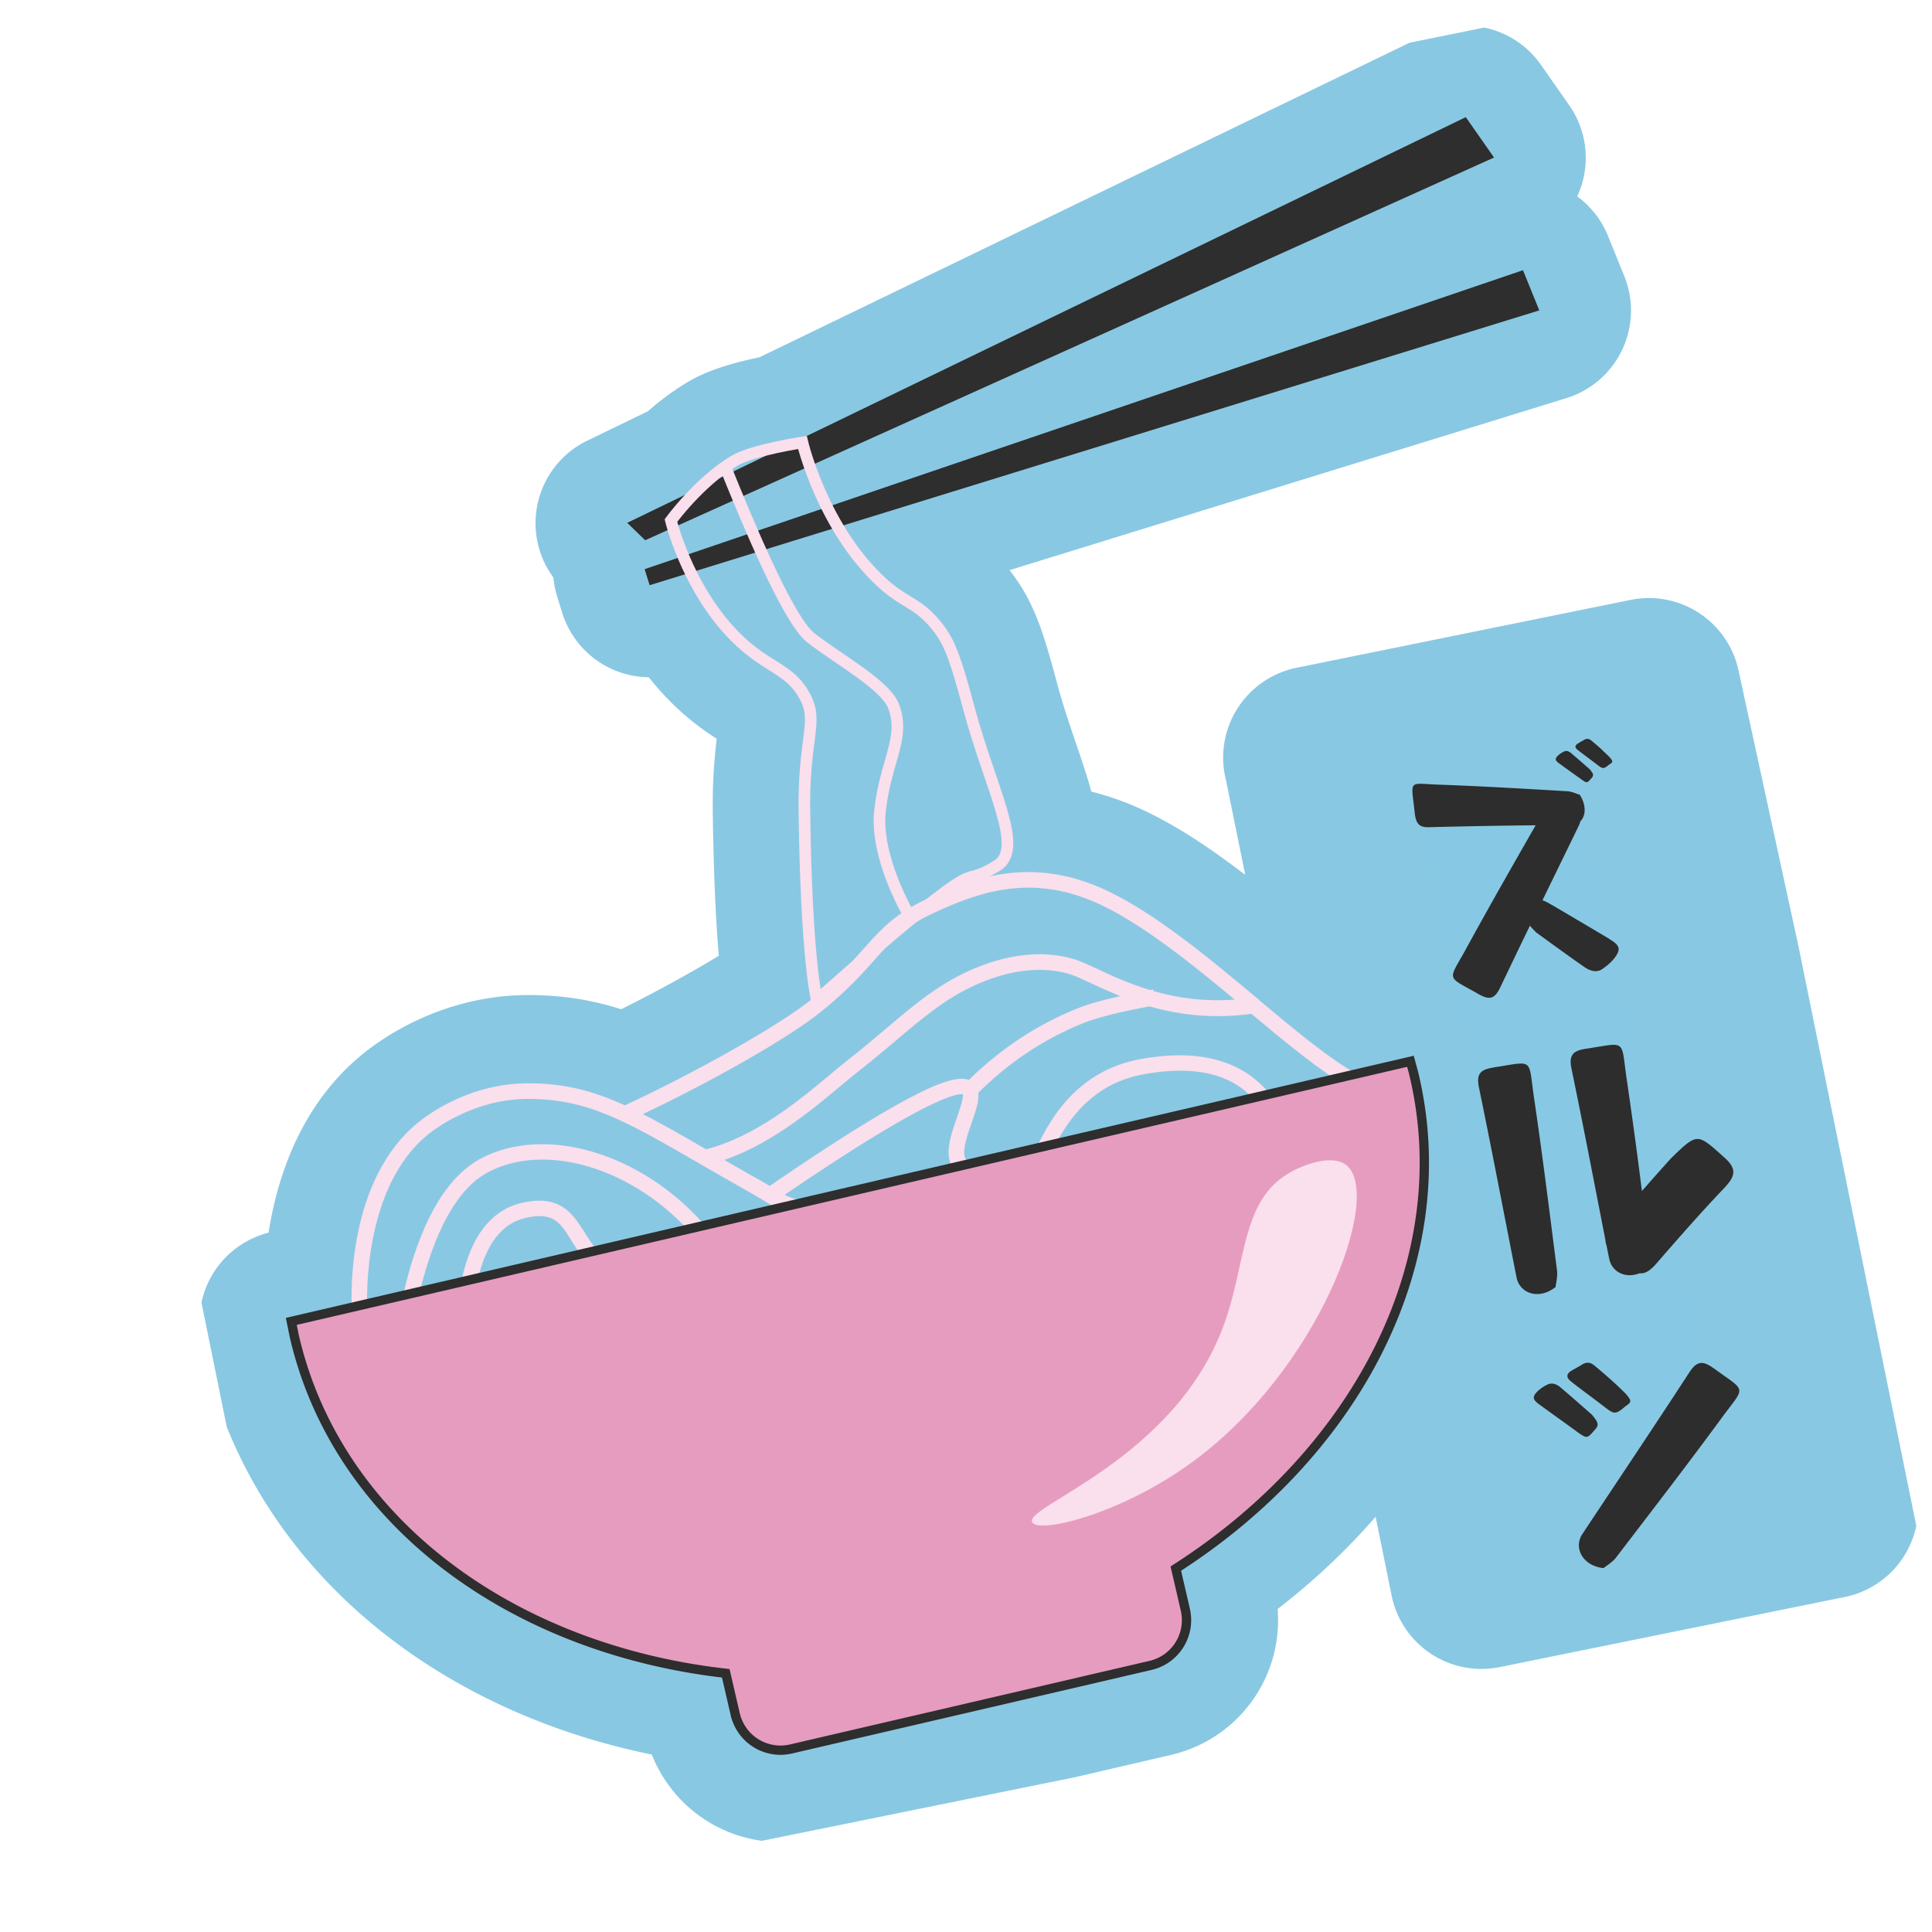
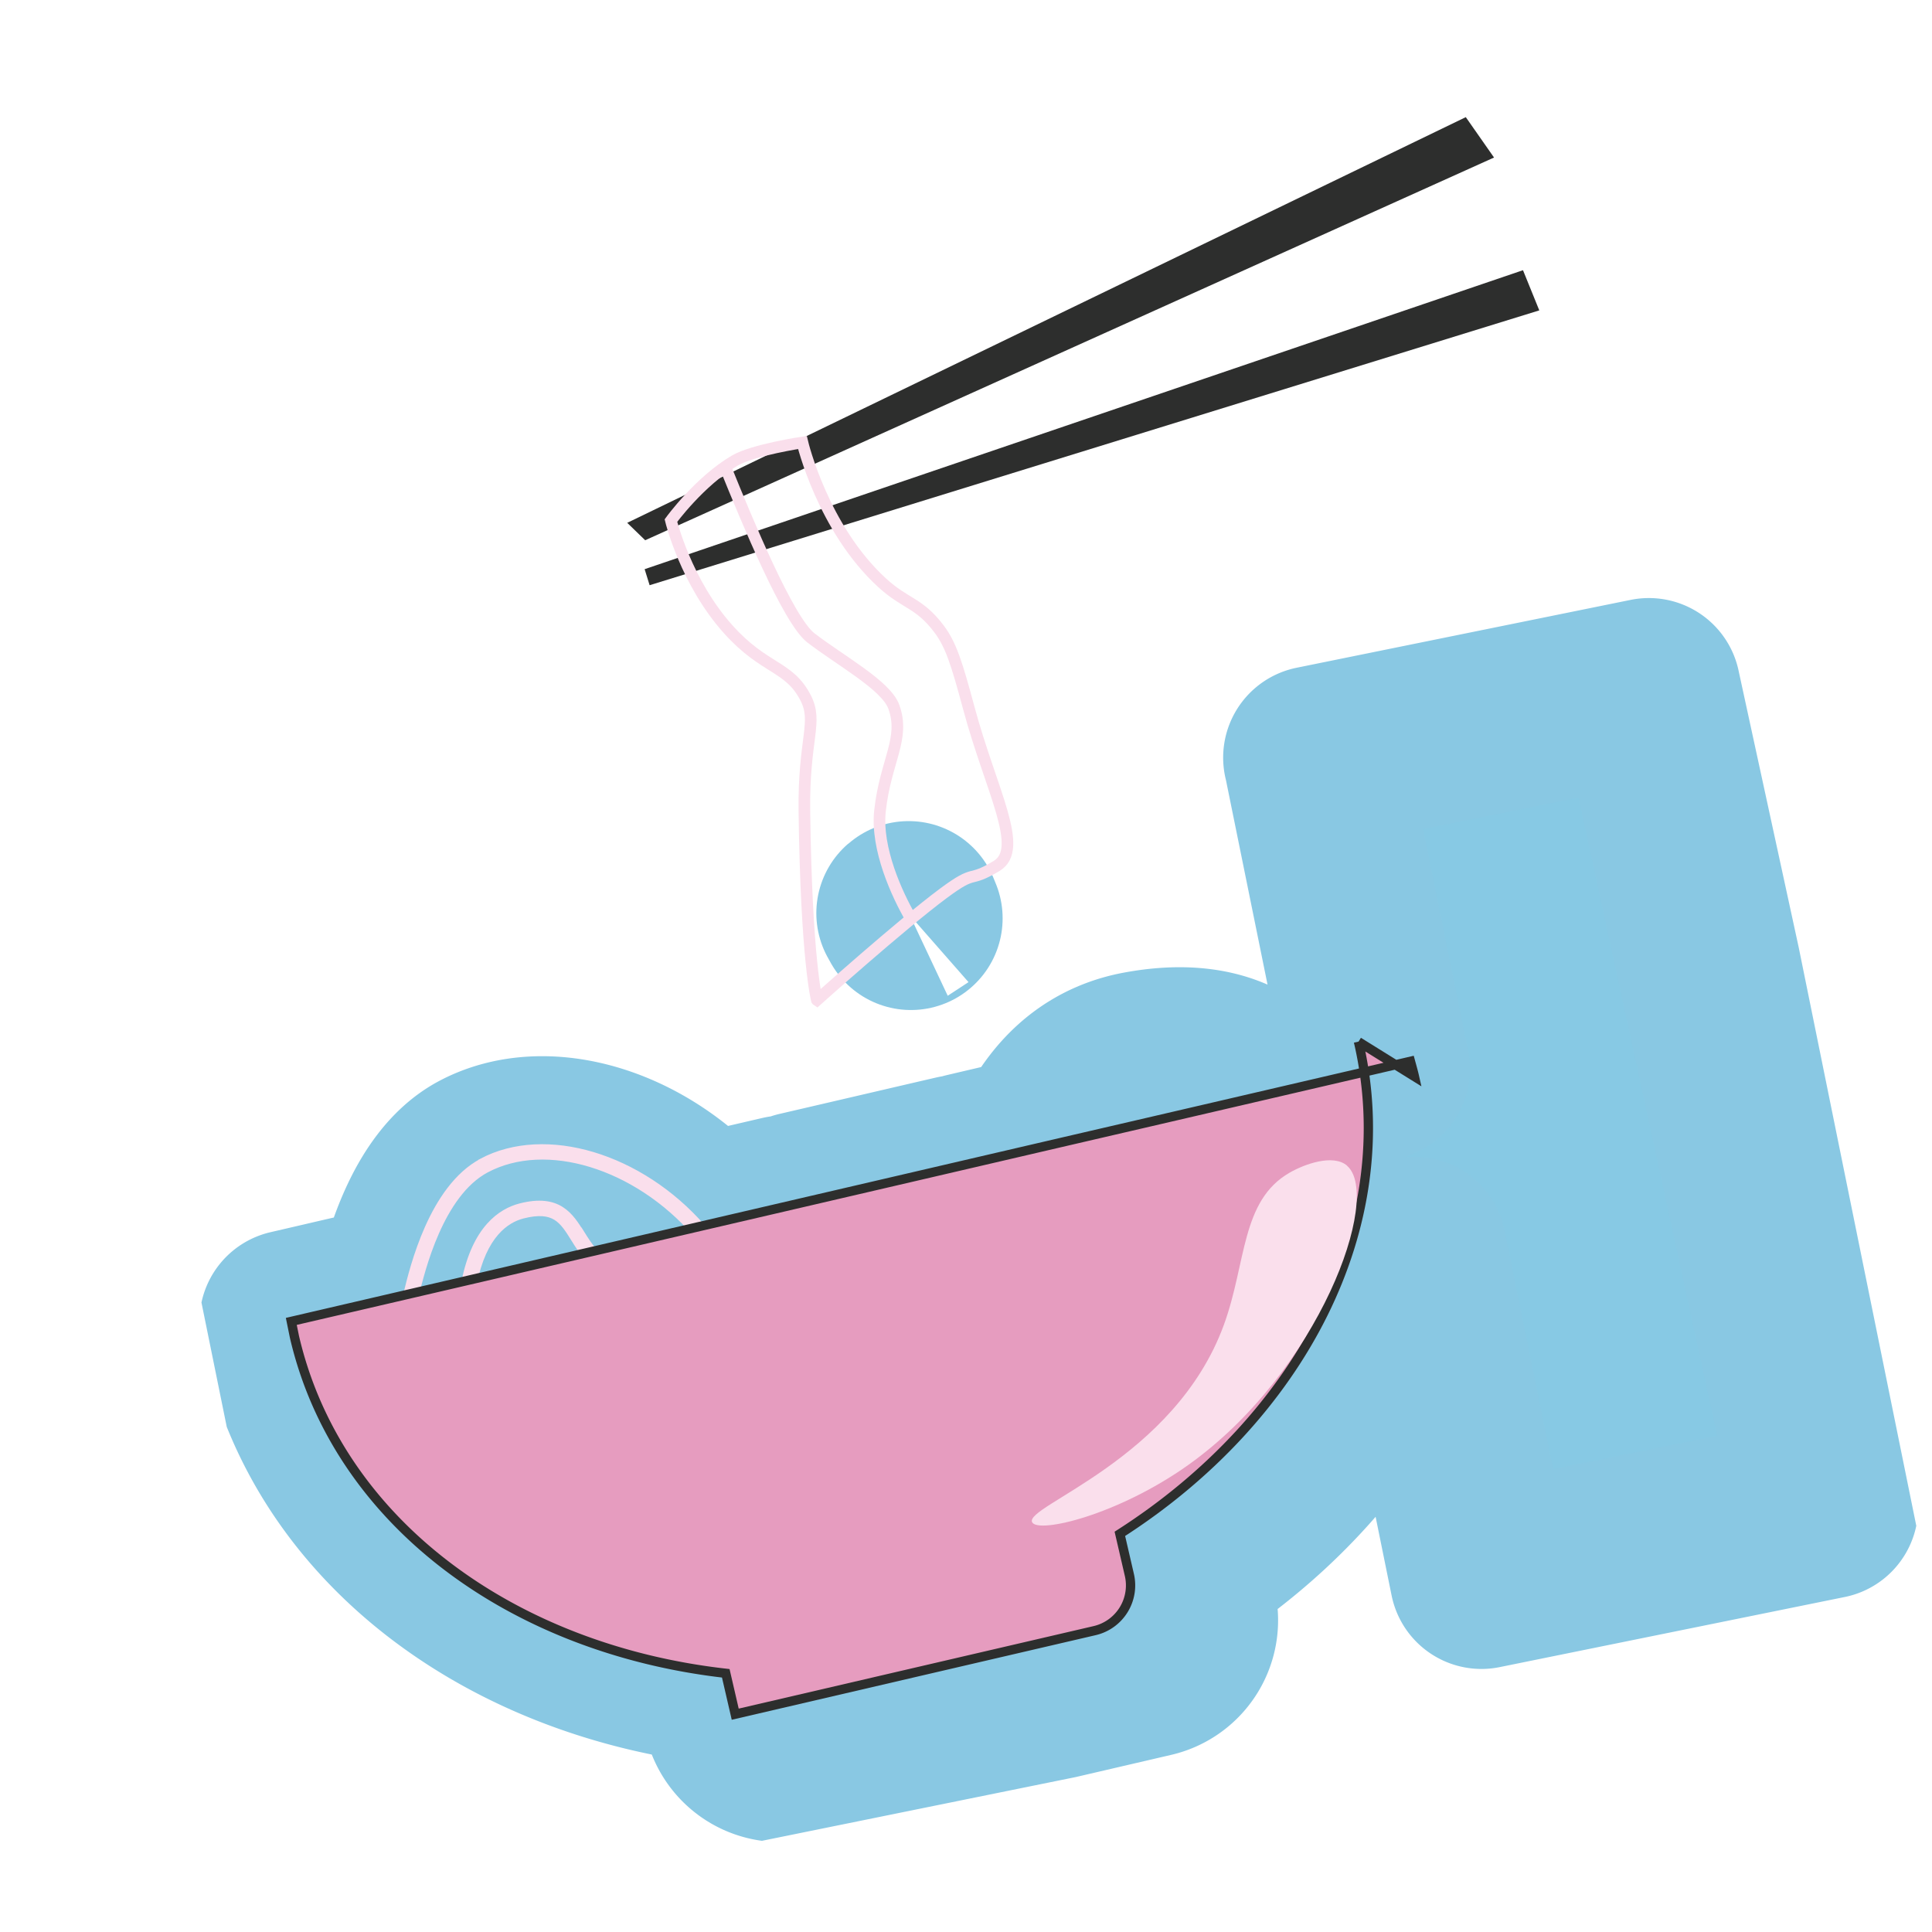
<svg xmlns="http://www.w3.org/2000/svg" width="158" height="158" fill="none">
  <g clip-path="url(#a)">
    <path fill="#87C9E4" stroke="#89C8E3" stroke-linecap="round" stroke-linejoin="round" stroke-width="15" d="m107.541 61.966 5.173 25.447c-.716.164-1.431.328-2.145.501.074.041.15.091.223.133l-.334.61a16.129 16.129 0 0 1-.873-.515c-2.021.467-4.031.94-6.052 1.407-1.076-1.24-3.704-3.852-10.263-2.632-5.06.944-7.098 4.83-8.068 6.694-.04.073-.08.156-.121.23-1.986.46-3.97.92-5.954 1.388.173.067.37.112.612.11v.692c-.588.007-1.06-.15-1.386-.467-.045-.038-.067-.099-.103-.138-4.275.99-8.547 1.989-12.82 2.979.34.061.72.087 1.167.08l.02.698c-1.108.029-1.886-.16-2.555-.454l-6.74 1.566c-5.09-5.733-12.749-7.996-17.896-5.265-4.047 2.151-5.621 8.639-6.142 10.776a.274.274 0 0 1-.021.079c-1.18.277-2.352.543-3.532.82.004.159.005.299.01.373l-.696.029c-.004-.065-.004-.158-.012-.241-1.744.401-3.477.809-5.221 1.21l.128.63.128.629c3.52 15.15 17.814 25.546 35.274 27.521l.773 3.343a3.8 3.8 0 0 0 4.576 2.843l29.387-6.832a3.798 3.798 0 0 0 2.843-4.574l-.773-3.343c10.189-6.526 17.275-15.977 19.545-26.182l5.463 26.876 28.215-5.733-14.525-66.845-27.316 5.55.011.007Zm-59.01 40.359s.026.041.04.057l-.525.462c-.097-.111-.177-.226-.265-.339l-8.547 1.989c-.153.031-.297.06-.448.1-.03.128-.062.247-.083.373-.025.108-.039.176-.05.216l-.666-.192s.02-.089.032-.166c-.004-.018.01-.04.014-.068-1.341.31-2.683.62-4.013.937.558-2.276 2.09-8.138 5.725-10.065 4.782-2.544 11.91-.454 16.787 4.836l-8.002 1.86Zm44.867-14.732c5.748-1.065 8.199.862 9.363 2.123-5.327 1.241-10.657 2.474-15.985 3.715-.27.055-.536.128-.794.19.98-1.856 2.942-5.194 7.425-6.03l-.01.002Z" />
    <path fill="#87C9E4" stroke="#89C8E3" stroke-linecap="round" stroke-linejoin="round" stroke-width="15" d="M42.58 98.694c-1.584.406-3.655 1.781-4.534 6.069.252-.051.5-.12.752-.171.843-3.682 2.605-4.873 3.957-5.222 2.608-.661 3.278.42 4.209 1.915.25.399.52.812.826 1.208.252-.051.49-.118.743-.169-.381-.447-.685-.928-.978-1.402-.919-1.48-1.868-3.018-4.966-2.23l-.01.002Z" />
-     <path fill="#87C9E4" stroke="#89C8E3" stroke-linecap="round" stroke-linejoin="round" stroke-width="15" d="M34.794 92.563c.617-.51 3.953-3.031 8.491-2.998 4.906.042 7.98 1.813 14.094 5.354 1.335.768 2.8 1.621 4.47 2.555.296.165.562.326.82.489.46.28.889.55 1.38.758.458-.102.913-.213 1.378-.317-.716-.117-1.264-.37-1.805-.682 13.185-9.015 15.086-8.737 15.354-8.435.22.254-.164 1.362-.44 2.167-.496 1.43-1.049 3.04-.281 3.96.297-.06.58-.137.876-.206a.726.726 0 0 1-.287-.166c-.615-.587-.077-2.128.355-3.367.355-1.017.635-1.851.505-2.443 2.55-2.567 5.5-4.543 8.763-5.852 1.61-.645 4.05-1.122 5.547-1.407 2.318.67 5.133 1.072 8.409.603 2.605 2.176 5.092 4.235 7.177 5.553l.983-.228c-2.195-1.267-4.954-3.552-7.864-5.984-4.093-3.418-8.737-7.285-12.814-9.059-5.38-2.332-9.699-1.006-13.336.632-3.6 2.781-9.755 8.29-9.755 8.29l-.008-.036-.296.248c-2.615 2.103-9.477 5.978-15.39 8.714-2.593-1.195-4.871-1.809-7.806-1.83-4.661-.036-8.022 2.406-8.937 3.154-5.302 4.315-5.384 12.662-5.318 14.83.233-.048.465-.104.688-.159-.042-2.004.104-10.083 5.06-14.122l-.013-.016Zm53.394-9.818c-3.305 1.336-6.298 3.329-8.9 5.917-.995-.613-4.1.28-16.336 8.663-.246-.147-.493-.302-.767-.453-1.332-.75-2.54-1.44-3.654-2.084 4.08-1.212 7.631-4.19 10.024-6.192.488-.408.92-.767 1.283-1.056 1.198-.927 2.219-1.799 3.218-2.638 2.66-2.254 4.77-4.03 7.934-5.14 3.67-1.29 6.18-.554 7.09-.178.347.145.75.334 1.205.542.91.423 2.027.945 3.34 1.418-1.43.29-3.174.691-4.437 1.2Zm-21.259-.212c2.124-1.713 3.338-3.064 4.395-4.262 1.403-1.576 2.418-2.71 4.82-3.834 3.653-1.697 7.997-3.31 13.47-.94 3.797 1.644 8.145 5.207 12.056 8.465-2.93.324-5.472-.068-7.583-.687l-.005-.027-.054.01c-1.805-.54-3.293-1.23-4.452-1.772-.465-.214-.88-.41-1.236-.554-.982-.409-3.69-1.206-7.588.166-3.285 1.154-5.426 2.965-8.15 5.269-.992.838-2.014 1.7-3.194 2.623-.371.291-.804.65-1.3 1.07-2.464 2.063-6.2 5.19-10.38 6.227l.007.036c-2.272-1.317-4.127-2.382-5.822-3.216 5.926-2.767 12.396-6.45 15.018-8.564l-.002-.01Z" />
    <path fill="#87C9E4" stroke="#89C8E3" stroke-linecap="round" stroke-linejoin="round" stroke-width="15" d="m74.495 75.1-.185-.45s-.034.016-.05.03c.076.143.163.294.235.42Z" />
-     <path fill="#87C9E4" stroke="#89C8E3" stroke-linecap="round" stroke-linejoin="round" stroke-width="15" d="M74.258 74.68c-.697-1.263-1.523-3.07-1.984-4.97l2.034 4.94c.458-.28.963-.56 1.543-.837.23-.112.471-.217.703-.32.203-.154.397-.306.583-.447 2.79-2.073 1.938-.786 4.357-2.242 2.335-1.41-.458-6.169-2.27-12.914-.992-3.683-1.466-5.187-2.45-6.484-1.616-2.143-2.72-2.003-4.617-3.733-1.496-1.372-2.694-2.981-3.624-4.562l57.35-17.716-1.333-3.286-56.91 19.368a28.586 28.586 0 0 1-1.422-3.352l55.965-25.222-2.31-3.303-55.348 26.782c-1.307.247-3.424.705-4.419 1.29-1.054.617-2.03 1.434-2.852 2.228l-5.958 2.885 1.467 1.415 2.282-1.025c.151.512.43 1.335.837 2.32l-3.153 1.07.41 1.322 3.364-1.04c.732 1.48 1.734 3.14 3.068 4.637 2.954 3.294 4.954 2.953 6.312 5.578 1.037 2.017-.17 3.31-.092 9.313.153 11.529.925 15.05 1.013 15.388 1.893-1.555 3.023-2.814 4.013-3.932 1.067-1.2 1.967-2.206 3.445-3.133l-.004-.018ZM59.35 38.285l.202.483c-.071-.163-.133-.329-.193-.485l-.009.002Zm1.016 2.461.275.665c-.092-.225-.185-.45-.275-.665Z" />
-     <path fill="#2D2D2D" d="M136.624 94.76c-.633.709-1.268 1.408-1.89 2.124l-.457.514a455.75 455.75 0 0 0-1.251-9.19c-.478-3.272.038-2.946-3.324-2.441-1.072.162-1.412.512-1.184 1.635.968 4.67 1.866 9.365 2.781 14.046a.68.68 0 0 0 .065.324l.238 1.168c.225 1.106 1.344 1.636 2.489 1.189.459.047.872-.224 1.357-.782 1.806-2.079 3.622-4.152 5.52-6.147.925-.975 1.141-1.57.044-2.546-2.23-1.99-2.16-2.06-4.388.106Zm-7.715 22.288c.866.62.884.617 1.467-.063.016-.013.03-.035.046-.047.345-.379.333-.573-.234-1.244-.729-.639-1.654-1.461-2.603-2.261-.305-.256-.683-.366-1-.218a3.155 3.155 0 0 0-.91.634c-.377.404-.311.635.226 1.021.999.724 2.007 1.446 3.007 2.169l.001.009Zm2.123-2.132c.954.733 1.022.84 1.884.104.009-.002.016-.013.032-.025.501-.346.504-.421.01-1.013-.268-.255-.621-.614-.988-.942a45.784 45.784 0 0 0-1.613-1.394c-.303-.247-.643-.263-.966-.056-.282.179-.578.332-.871.504-.426.255-.459.552-.046.88.837.663 1.703 1.283 2.547 1.935l.011.007Zm-2.547-53.331c-.18-.15-.4-.218-.578-.126a1.921 1.921 0 0 0-.533.37c-.224.233-.186.375.131.6.583.425 1.174.848 1.766 1.27.505.366.514.364.855-.033.009-.001.014-.021.023-.023.197-.227.195-.33-.139-.73a91.75 91.75 0 0 0-1.523-1.32l-.002-.008Zm3.159 15.215c-1.501-.892-3.001-1.776-4.501-2.66-.478-.278-.775-.451-1.002-.508.99-2.036 1.99-4.074 2.979-6.118a1.59 1.59 0 0 0 .117-.342c.447-.428.515-1.293-.039-2.173-.229-.066-.625-.266-1.014-.29-3.534-.209-7.069-.417-10.596-.543-2.453-.091-2.192-.463-1.892 2.303.095.88.35 1.211 1.195 1.18a539.7 539.7 0 0 1 8.695-.157c-1.921 3.358-3.841 6.715-5.697 10.115-1.474 2.695-1.668 2.155 1.032 3.693.858.49 1.304.428 1.764-.536.808-1.69 1.616-3.38 2.435-5.062.124.152.292.334.516.56 1.109.804 2.529 1.844 3.968 2.844.458.319.996.434 1.4.165.42-.282.828-.627 1.118-1.042.442-.633.312-.952-.496-1.425l.018-.003Zm-.585-15.447a40.304 40.304 0 0 0-.941-.81c-.179-.142-.379-.157-.569-.035-.167.1-.345.192-.51.3-.25.154-.262.325-.028.511.491.388.996.753 1.494 1.13.555.43.597.496 1.109.064l.018-.004c.296-.2.296-.247.001-.59-.151-.147-.363-.356-.579-.546l.005-.02Zm-8.924 25.951c-1.072.162-1.413.512-1.184 1.635 1.07 5.174 2.049 10.357 3.075 15.54.27 1.33 1.853 1.842 3.19.774.03-.315.183-.851.117-1.362-.603-4.716-1.19-9.445-1.885-14.153-.478-3.272.038-2.946-3.324-2.441l.011.007Zm18.013 24.599c-.878-.635-1.364-.63-1.993.33-2.881 4.433-5.829 8.813-8.745 13.215-.752 1.135.026 2.615 1.729 2.793.24-.198.727-.475 1.037-.884 2.892-3.78 5.805-7.554 8.62-11.392 1.956-2.672 2.099-2.064-.65-4.071l.002.009Z" />
    <path fill="#FADFEC" stroke="#FADFEC" stroke-miterlimit="10" stroke-width=".57" d="M47.542 100.921c-.919-1.48-1.868-3.018-4.966-2.23-1.593.408-3.68 1.796-4.55 6.129-.012.077-.028.137-.032.165l.667.193.05-.216c.8-3.982 2.643-5.236 4.04-5.595 2.609-.66 3.278.42 4.21 1.916.32.515.652 1.046 1.09 1.547l.525-.462c-.403-.461-.721-.968-1.027-1.458l-.007.011Z" />
    <path fill="#FADFEC" stroke="#FADFEC" stroke-miterlimit="10" stroke-width=".57" d="M39.425 95.019c-4.047 2.151-5.622 8.639-6.142 10.776-.052.207-.095.365-.12.473l.674.182c.034-.11.075-.277.125-.493.499-2.058 2.016-8.32 5.792-10.331 4.901-2.606 12.268-.358 17.149 5.23l.524-.462c-5.087-5.818-12.823-8.13-18.004-5.384l.002.009Z" />
-     <path fill="#FADFEC" stroke="#FADFEC" stroke-miterlimit="10" stroke-width=".57" d="M102.704 81.919c-4.093-3.418-8.737-7.285-12.815-9.06-5.739-2.484-10.257-.807-14.038.953-2.531 1.179-3.636 2.423-5.038 4-1.044 1.176-2.234 2.504-4.318 4.181-2.616 2.104-9.477 5.978-15.39 8.715-2.594-1.196-4.872-1.81-7.807-1.83-4.66-.037-8.021 2.406-8.937 3.153-5.51 4.49-5.385 13.346-5.306 15.071l.696-.029c-.048-1.02-.308-10.13 5.05-14.494.617-.51 3.952-3.031 8.49-2.998 4.906.042 7.981 1.813 14.094 5.354 1.336.768 2.801 1.621 4.47 2.555.296.165.563.326.82.489 1.093.676 2.034 1.253 3.936 1.213l-.02-.698c-1.37.034-2.166-.29-2.972-.754 13.186-9.015 15.087-8.737 15.354-8.435.22.254-.163 1.362-.44 2.167-.528 1.502-1.116 3.212-.176 4.107.327.317.799.474 1.387.467v-.693c-.401.007-.711-.09-.899-.276-.615-.586-.077-2.127.355-3.366.355-1.018.635-1.852.505-2.443 2.55-2.568 5.5-4.543 8.763-5.852 1.61-.645 4.05-1.122 5.547-1.407 2.318.67 5.133 1.072 8.409.603 2.976 2.484 5.792 4.823 8.049 6.068l.335-.611c-2.235-1.23-5.077-3.602-8.088-6.116l-.016-.034Zm-14.513.824c-3.314 1.337-6.299 3.329-8.9 5.917-.995-.613-4.1.28-16.337 8.663-.245-.147-.492-.302-.766-.453-1.332-.75-2.54-1.44-3.654-2.084 4.08-1.213 7.631-4.19 10.023-6.192.489-.408.921-.767 1.284-1.056 1.197-.927 2.218-1.799 3.218-2.638 2.669-2.256 4.77-4.03 7.934-5.141 3.67-1.288 6.179-.553 7.089-.177.348.145.751.334 1.205.542.91.423 2.028.945 3.34 1.418-1.429.29-3.173.691-4.436 1.2Zm5.899-1.47-.006-.027-.053.01c-1.805-.54-3.294-1.23-4.443-1.774-.465-.214-.88-.41-1.236-.553-.982-.41-3.691-1.207-7.588.165-3.286 1.154-5.427 2.965-8.151 5.269-.99.838-2.014 1.7-3.193 2.624-.372.29-.804.65-1.3 1.069-2.464 2.063-6.2 5.19-10.381 6.227l.007.036c-2.271-1.317-4.126-2.382-5.822-3.216 5.926-2.767 12.396-6.45 15.019-8.564 2.123-1.714 3.337-3.065 4.395-4.263 1.402-1.576 2.417-2.71 4.82-3.834 3.652-1.697 7.996-3.31 13.469-.94 3.798 1.644 8.146 5.207 12.057 8.465-2.93.324-5.472-.068-7.583-.687l-.011-.007Z" />
-     <path fill="#FADFEC" stroke="#FADFEC" stroke-miterlimit="10" stroke-width=".57" d="M93.27 86.904c-5.06.944-7.097 4.83-8.067 6.694-.18.355-.343.66-.442.773l.532.453c.153-.171.306-.474.528-.903.923-1.769 2.853-5.446 7.58-6.332 6.54-1.216 8.805 1.45 9.777 2.591l.099.12.526-.453-.098-.111c-.959-1.125-3.505-4.118-10.434-2.832Z" />
-     <path fill="#E69CBF" stroke="#2D2E2D" stroke-miterlimit="10" stroke-width=".76" d="M115.673 88.037c-.095-.42-.216-.836-.327-1.244-9.521 2.215-19.043 4.43-28.565 6.636-15.842 3.687-31.694 7.366-47.535 11.052a85788.27 85788.27 0 0 1-15.423 3.583l.128.629.128.629c3.52 15.15 17.814 25.546 35.275 27.521l.773 3.344a3.8 3.8 0 0 0 4.576 2.842l29.386-6.831a3.8 3.8 0 0 0 2.844-4.575l-.774-3.343c14.796-9.474 23.039-25.113 19.512-40.252l.002.009Z" />
+     <path fill="#E69CBF" stroke="#2D2E2D" stroke-miterlimit="10" stroke-width=".76" d="M115.673 88.037c-.095-.42-.216-.836-.327-1.244-9.521 2.215-19.043 4.43-28.565 6.636-15.842 3.687-31.694 7.366-47.535 11.052a85788.27 85788.27 0 0 1-15.423 3.583l.128.629.128.629c3.52 15.15 17.814 25.546 35.275 27.521l.773 3.344l29.386-6.831a3.8 3.8 0 0 0 2.844-4.575l-.774-3.343c14.796-9.474 23.039-25.113 19.512-40.252l.002.009Z" />
    <path fill="#2D2E2D" d="m122.183 12.883-69.42 31.298-1.469-1.424L119.873 9.58l2.31 3.303Zm3.701 12.501L53.126 47.859l-.407-1.312 71.832-24.45 1.333 3.287Z" />
    <path stroke="#FADFEC" stroke-miterlimit="10" stroke-width=".95" d="M66.8 81.78s-.855-3.242-1.017-15.414c-.078-6.003 1.138-7.298.091-9.313-1.357-2.626-3.357-2.285-6.311-5.579-3.485-3.878-4.694-8.902-4.694-8.902s2.342-3.218 5.228-4.909c1.49-.873 5.524-1.478 5.524-1.478s1.666 7.047 6.54 11.494c1.897 1.73 3.003 1.6 4.617 3.733.984 1.298 1.46 2.81 2.452 6.494 1.812 6.745 4.607 11.512 2.27 12.914-2.42 1.455-1.567.168-4.357 2.242-3.48 2.588-10.332 8.726-10.332 8.726l-.01-.007Z" />
    <path stroke="#FADFEC" stroke-miterlimit="10" stroke-width=".95" d="M59.353 38.283c1.734 4.29 5.106 12.45 6.96 13.88 2.4 1.853 6.145 3.88 6.782 5.633.95 2.605-.68 4.434-1.127 8.503-.343 3.102 1.396 6.867 2.52 8.801" />
    <path fill="#FADFEC" d="M110.159 95.333c2.907 2.507-2.278 16.842-12.966 24.461-5.774 4.112-12.262 5.636-12.78 4.702-.736-1.32 11.65-5.1 15.683-16.168 1.845-5.064 1.385-10.137 5.367-12.425 1.207-.695 3.56-1.556 4.705-.572l-.009.002Z" />
  </g>
  <defs>
    <clipPath id="a">
      <path fill="#fff" d="M.281 26.857 131.394.22 158 131.102 26.888 157.74z" />
    </clipPath>
  </defs>
</svg>